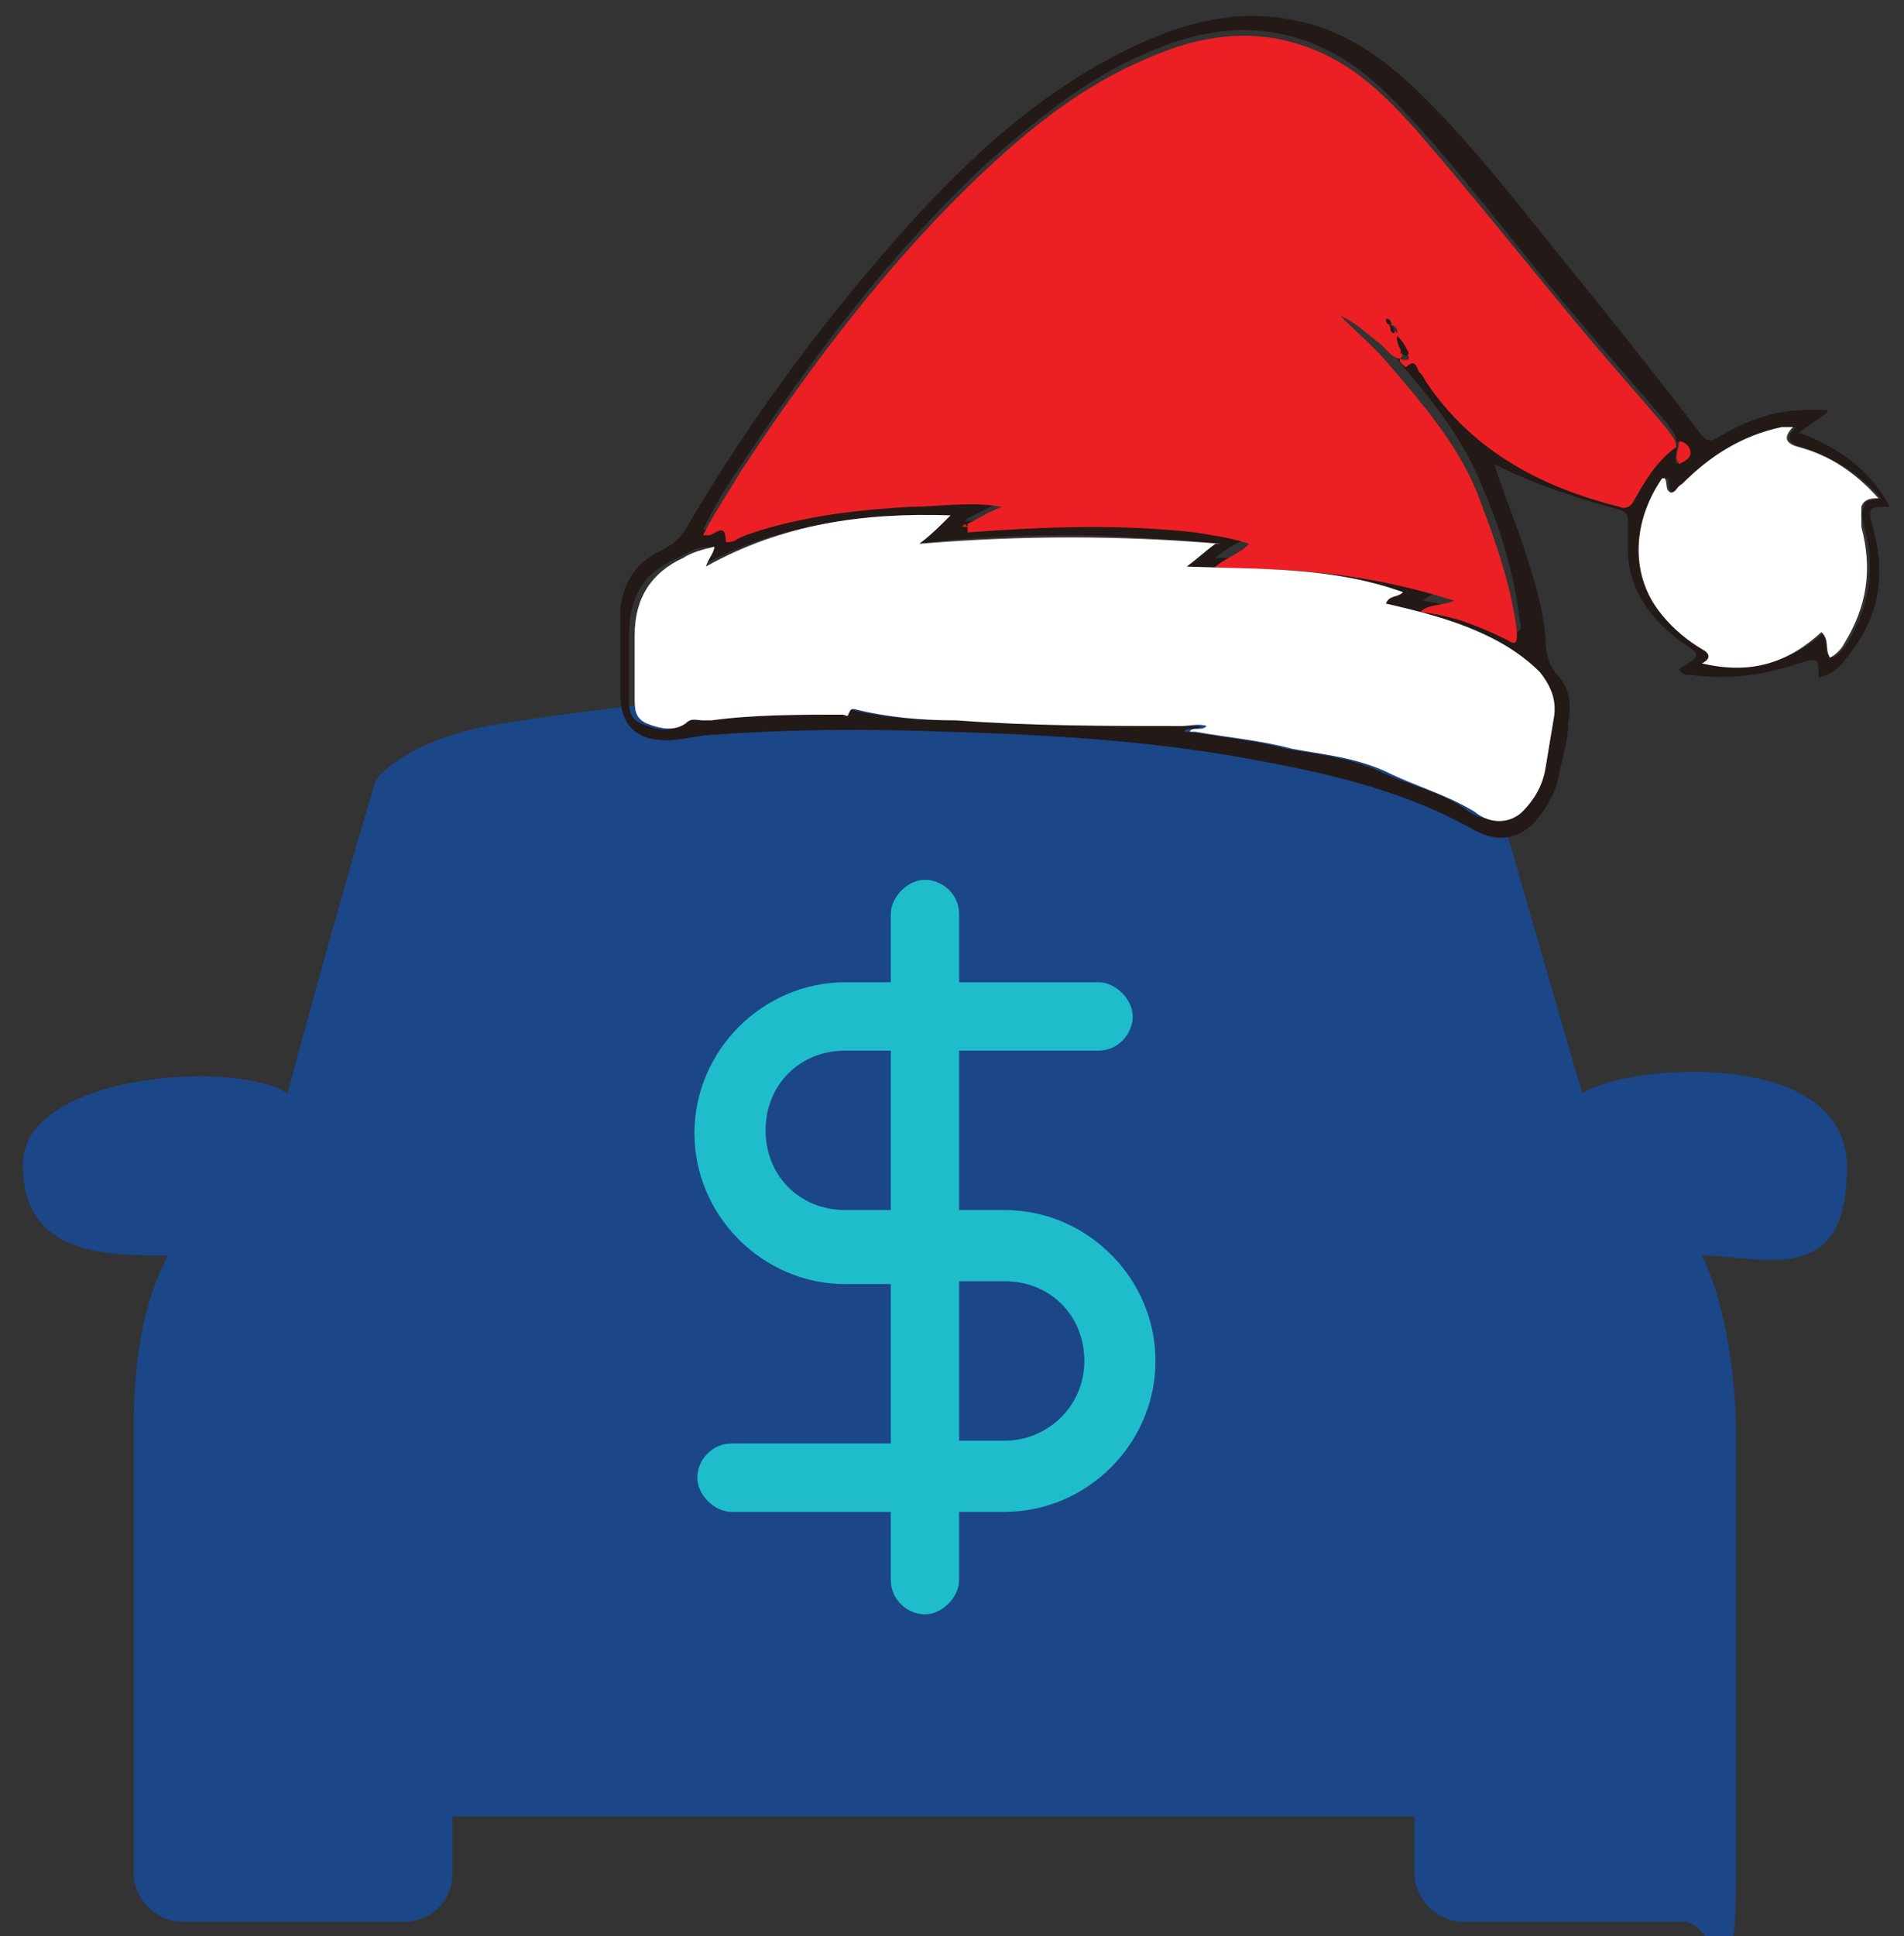
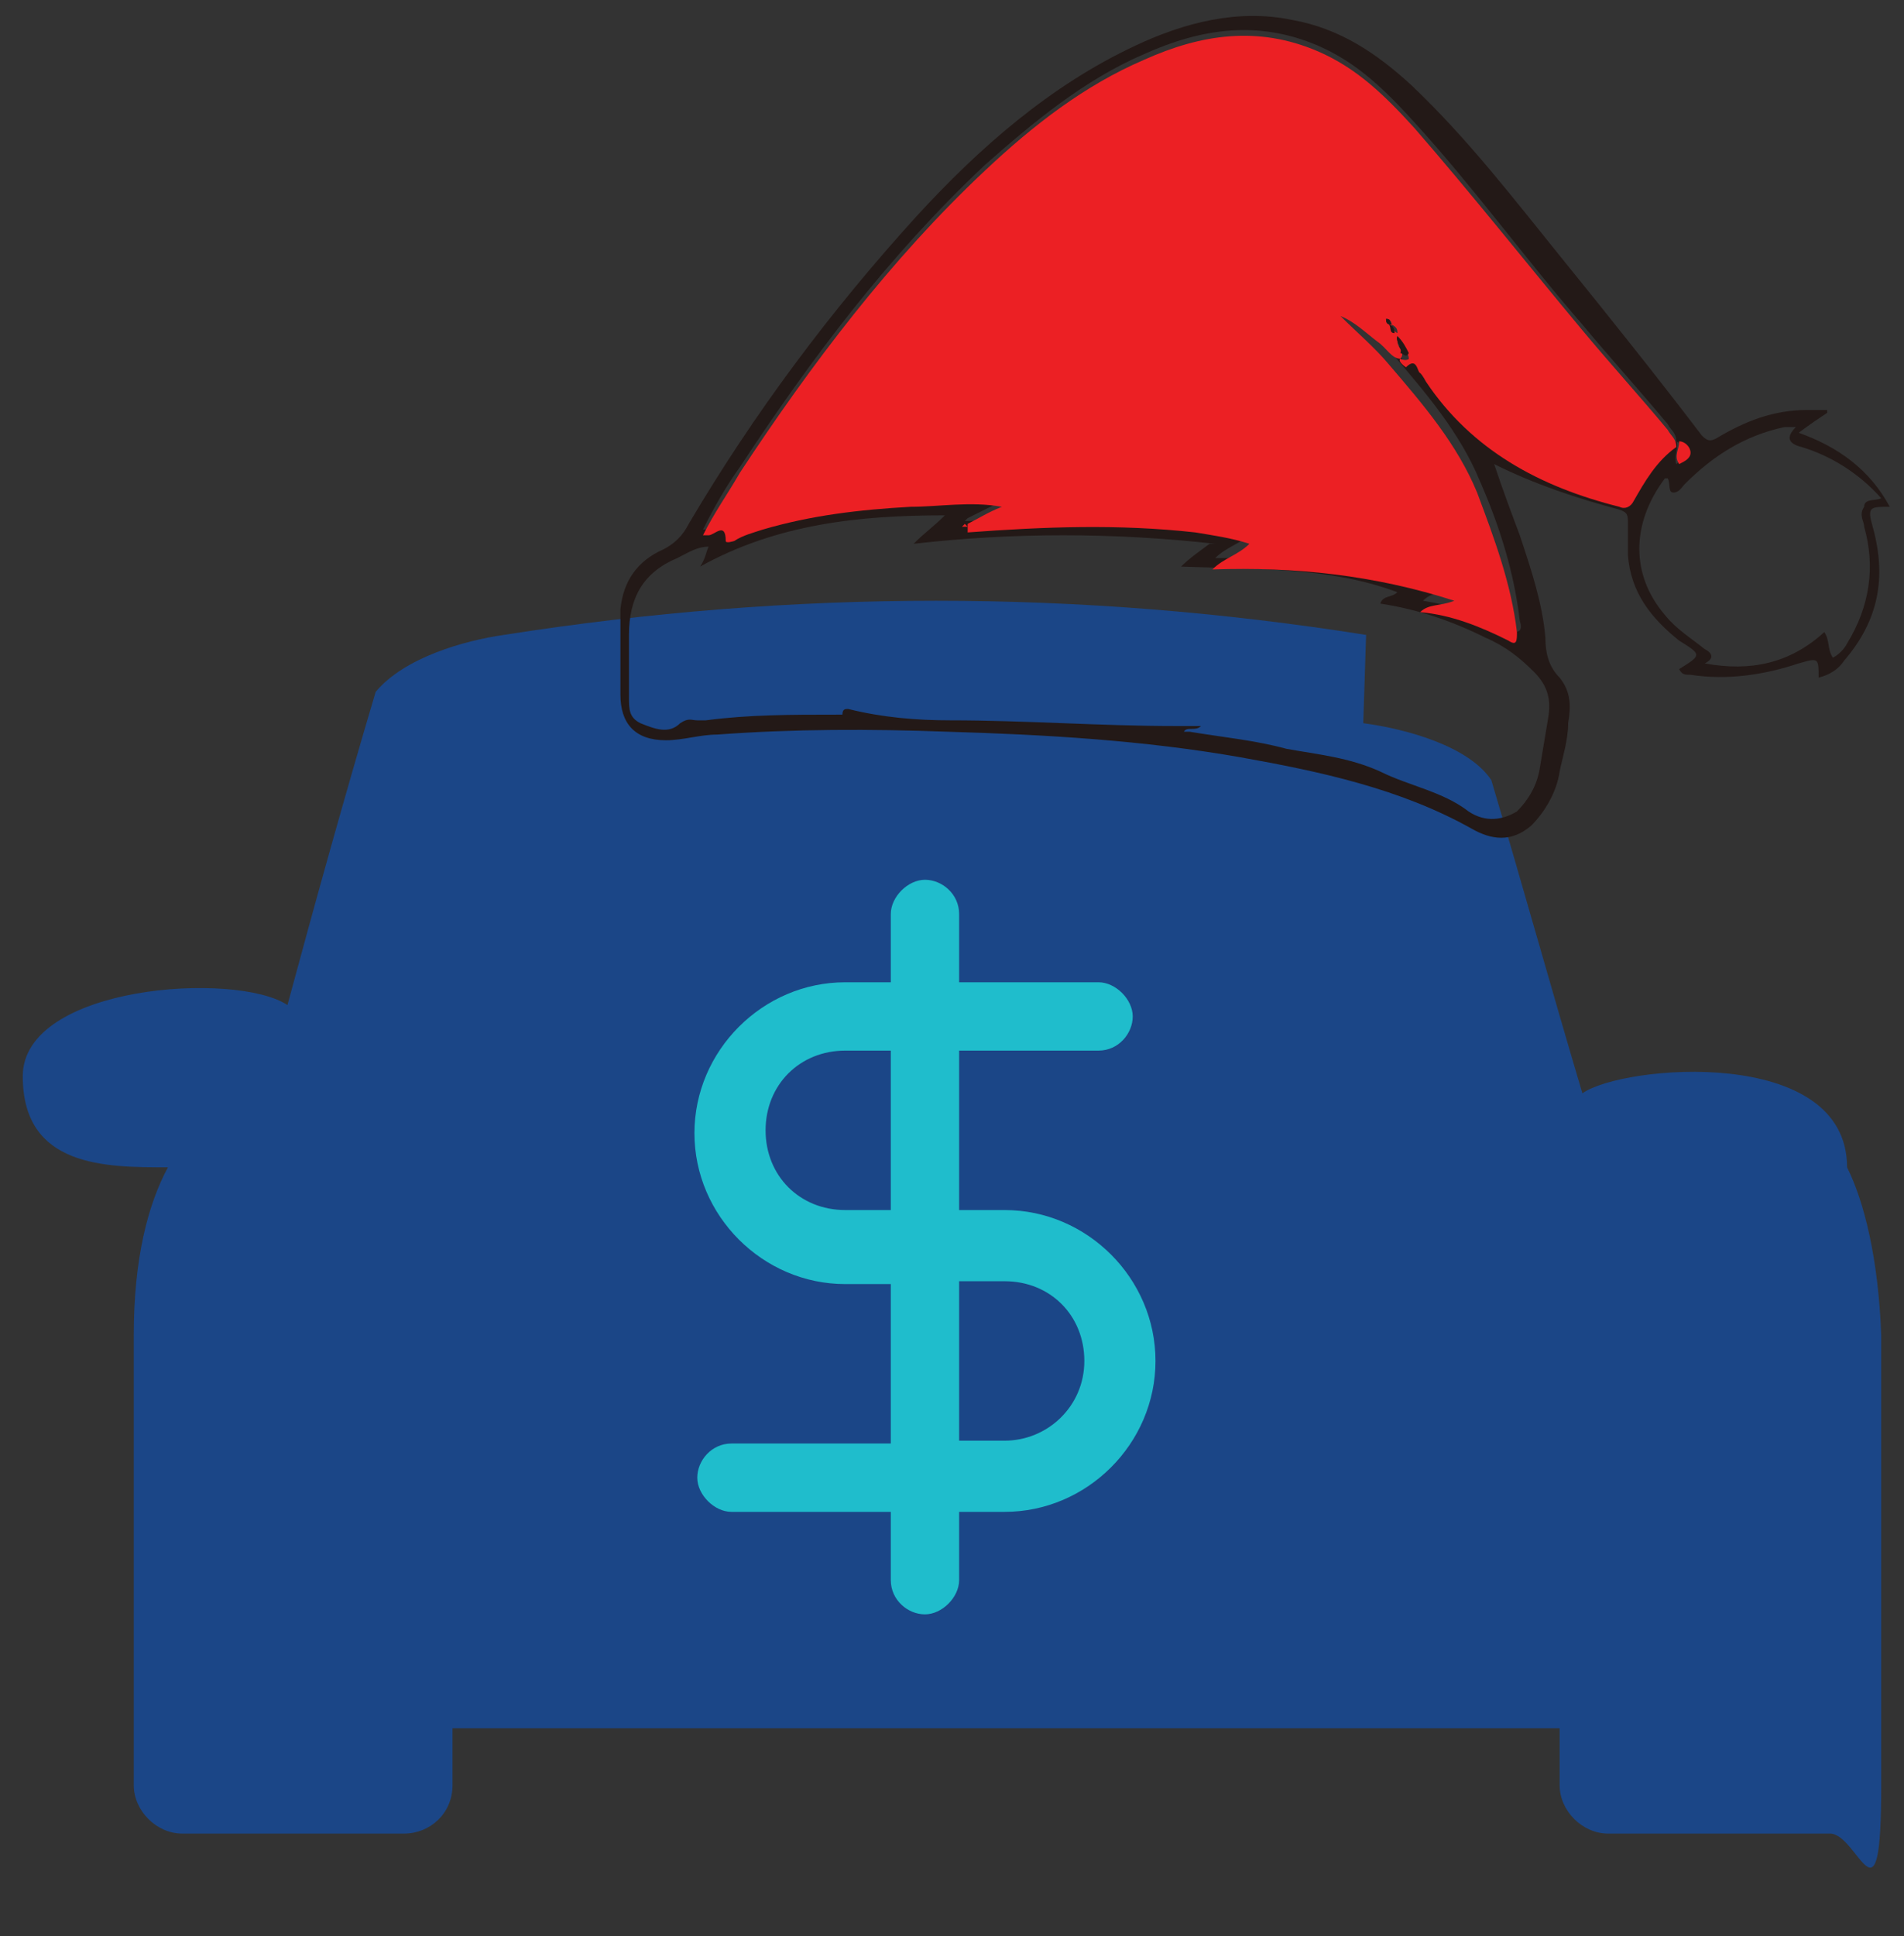
<svg xmlns="http://www.w3.org/2000/svg" version="1.1" viewBox="0 0 66.9 68">
  <rect x="0" y="0" width="66.9" height="68" fill="#333333" stroke="none" />
  <defs>
    <style>
      .cls-1 {
        fill: #231917;
      }

      .cls-2 {
        fill: #fff;
      }

      .cls-3 {
        fill: #ec2024;
      }

      .cls-4 {
        fill: #1b4687;
        fill-rule: evenodd;
      }

      .cls-5 {
        fill: #1fbdcc;
      }
    </style>
  </defs>
  <g>
    <g id="Layer_1">
-       <path class="cls-4" d="M47.9,25.4c1.5.2,3.7.8,4.5,2,1.1,3.7,2.1,7.3,3.2,11,1.4-1,9.3-1.7,9.3,2.6s-3,3.1-5.1,3.1c.6,1.2,1.1,3.2,1.2,5.9,0,5.2,0,10.5,0,15.8s-.8,1.7-1.8,1.7h-7.8c-.9,0-1.7-.8-1.7-1.7v-2H15.9v2c0,1-.8,1.7-1.7,1.7h-7.8c-.9,0-1.7-.8-1.7-1.7,0-5.3,0-10.6,0-15.8,0-2.7.5-4.6,1.2-5.9-2.2,0-5.1,0-5.1-3.2s7.5-3.7,9.3-2.5c1-3.7,2-7.3,3.1-11,1-1.2,3.1-1.8,4.5-2,10.2-1.6,20.2-1.6,30.3,0Z" />
+       <path class="cls-4" d="M47.9,25.4c1.5.2,3.7.8,4.5,2,1.1,3.7,2.1,7.3,3.2,11,1.4-1,9.3-1.7,9.3,2.6c.6,1.2,1.1,3.2,1.2,5.9,0,5.2,0,10.5,0,15.8s-.8,1.7-1.8,1.7h-7.8c-.9,0-1.7-.8-1.7-1.7v-2H15.9v2c0,1-.8,1.7-1.7,1.7h-7.8c-.9,0-1.7-.8-1.7-1.7,0-5.3,0-10.6,0-15.8,0-2.7.5-4.6,1.2-5.9-2.2,0-5.1,0-5.1-3.2s7.5-3.7,9.3-2.5c1-3.7,2-7.3,3.1-11,1-1.2,3.1-1.8,4.5-2,10.2-1.6,20.2-1.6,30.3,0Z" />
      <path class="cls-5" d="M35.3,42.5h-1.6v-5.6h4.9c.7,0,1.2-.6,1.2-1.2s-.6-1.2-1.2-1.2h-4.9v-2.4c0-.7-.6-1.2-1.2-1.2s-1.2.6-1.2,1.2v2.4h-1.6c-2.9,0-5.3,2.4-5.3,5.3s2.4,5.3,5.3,5.3h1.6v5.6h-5.6c-.7,0-1.2.6-1.2,1.2s.6,1.2,1.2,1.2h5.6v2.4c0,.7.6,1.2,1.2,1.2s1.2-.6,1.2-1.2v-2.4h1.6c2.9,0,5.3-2.4,5.3-5.3s-2.4-5.3-5.3-5.3ZM29.7,42.5c-1.6,0-2.8-1.2-2.8-2.8s1.2-2.8,2.8-2.8h1.6v5.6h-1.6ZM35.3,50.6h-1.6v-5.6h1.6c1.6,0,2.8,1.2,2.8,2.8s-1.3,2.8-2.8,2.8Z" />
      <g>
        <path class="cls-1" d="M64.2,14.5c-.3.2-.6.4-1,.7,1.4.5,2.5,1.3,3.2,2.6-.7,0-.8,0-.6.7.5,1.8.2,3.3-1,4.7-.2.3-.5.5-.9.6,0,0,0,0,0,0,0-.7,0-.7-.7-.5-1.2.4-2.5.6-3.8.4-.2,0-.3,0-.4-.2.8-.5.8-.5,0-1-1-.8-1.7-1.7-1.8-3,0-.4,0-.7,0-1.1,0-.3,0-.4-.3-.5-1.5-.4-3-.9-4.4-1.6.3.9.6,1.7.9,2.5.4,1.2.8,2.4.9,3.6,0,.5.1,1,.5,1.4.4.5.4,1,.3,1.6,0,.6-.2,1.2-.3,1.7-.1.7-.5,1.4-1,1.9-.7.6-1.4.5-2.1.1-2.5-1.4-5.3-2-8.1-2.5-3.4-.6-6.9-.8-10.3-.9-2.7-.1-5.4-.1-8.1.1-.6,0-1.2.2-1.8.2-1.1,0-1.6-.6-1.6-1.6,0-1,0-2,0-3,.1-1,.6-1.7,1.5-2.1.4-.2.7-.5.9-.9,2.3-3.9,5-7.5,8-10.8,2.2-2.4,4.7-4.6,7.7-6,1.7-.8,3.6-1.3,5.5-.9,1.7.3,3,1.2,4.2,2.3,2,1.9,3.6,4,5.3,6.1,1.7,2.1,3.3,4.1,4.9,6.2.2.2.3.2.5.1,1-.6,2-1,3.2-1,.1,0,.3,0,.4,0,0,0,.2,0,.3,0ZM49.2,12.4h0c0,.2.2.4.2.3.3-.4.3,0,.5.2,0,0,.1.2.2.3,1.6,2.5,4,3.7,6.8,4.4.2,0,.3,0,.5-.2.4-.7.8-1.4,1.5-1.9.1.2-.1.5,0,.8.1-.1.4-.2.4-.4,0-.2-.2-.3-.4-.4,0-.3-.2-.4-.3-.6-1-1.2-2-2.3-3-3.5-2-2.3-3.8-4.8-5.9-7.1-1-1.1-2-2.1-3.4-2.7-2.1-.9-4.1-.6-6.1.3-2.1.9-3.9,2.4-5.6,3.9-3.4,3.2-6.1,6.8-8.6,10.6-.5.7-.9,1.4-1.3,2.2,0,0,.1,0,.2,0,.2,0,.6-.5.6.2,0,.1.2,0,.3,0,.3-.1.7-.3,1-.4,1.7-.5,3.4-.7,5.2-.8,1,0,2.1-.2,3.2,0-.4.2-.8.4-1.2.6,0,0,0,0-.1.1,0,0,.1,0,.2,0,2.7-.2,5.3-.3,8,0,.6,0,1.2.1,1.9.4-.4.4-.9.5-1.3.9,2.9,0,5.7.2,8.5,1.1-.4.2-.8,0-1.2.4,1.2.2,2.2.5,3.1,1,.3.2.4,0,.3-.3-.2-1.7-.7-3.3-1.4-4.9-.7-1.7-1.9-3.1-3.1-4.5-.5-.6-1.1-1.2-1.7-1.7.5.2.9.6,1.3.9.3.2.4.5.8.6ZM42.7,19.1c-3.6-.4-7.1-.4-10.6,0,.4-.4.7-.6,1.1-1-3,0-5.9.3-8.6,1.8.2-.3.2-.5.3-.7-.4,0-.7.2-1.1.4-1.2.5-1.7,1.4-1.7,2.7,0,.7,0,1.5,0,2.2,0,.4,0,.7.4.9.5.2,1,.4,1.4,0,.3-.2.4-.1.6-.1.1,0,.2,0,.3,0,1.5-.2,3-.2,4.6-.2,0,0,.2,0,.2,0,0-.2.1-.2.2-.2,1.2.3,2.4.4,3.6.4,2.6,0,5.3.2,7.9.2.3,0,.6,0,.9,0-.2.2-.5,0-.6.2,0,0,.1,0,.2,0,1.2.2,2.3.3,3.4.6,1.1.2,2.2.3,3.3.8,1,.5,2.2.7,3.1,1.4.6.4,1.2.3,1.7,0,.4-.4.7-.9.8-1.5.1-.6.2-1.2.3-1.8.1-.6,0-1.1-.5-1.6-.5-.5-1-.9-1.7-1.2-1.2-.6-2.4-1-3.7-1.2.1-.3.4-.2.6-.4-2.4-.9-5-.8-7.6-.9.3-.3.6-.5,1-.8ZM58.5,16.8c-1.2,1.6-1.2,3.4,0,4.8.4.5.9.8,1.4,1.2.2.1.4.3,0,.5,1.6.3,3,0,4.2-1.1.2.3.1.6.3.9.2-.1.4-.3.5-.5.8-1.3,1-2.7.6-4.1,0-.2-.2-.4,0-.7,0-.3.4-.2.6-.3-.8-.9-1.8-1.5-2.8-1.8-.4-.1-.6-.3-.2-.7-.2,0-.3,0-.4,0-1.4.3-2.5,1-3.5,2-.1.1-.2.3-.4.3-.2,0-.1-.3-.2-.5Z" />
        <path class="cls-3" d="M34,18.4c.4-.2.7-.4,1.2-.6-1.1-.2-2.2,0-3.2,0-1.8.1-3.5.3-5.2.8-.3.1-.7.2-1,.4,0,0-.3.1-.3,0,0-.7-.4-.2-.6-.2,0,0,0,0-.2,0,.4-.8.9-1.5,1.3-2.2,2.5-3.8,5.3-7.5,8.6-10.6,1.7-1.6,3.5-3,5.6-3.9,2-.9,4-1.2,6.1-.3,1.4.6,2.4,1.6,3.4,2.7,2,2.3,3.9,4.7,5.9,7.1,1,1.2,2,2.3,3,3.5.1.2.3.3.3.6h0c-.7.5-1.1,1.2-1.5,1.9-.1.2-.3.3-.5.2-2.8-.7-5.2-2-6.8-4.4,0,0-.1-.2-.2-.3-.1,0-.1-.6-.5-.2,0,0-.3-.2-.2-.3,0,0,.2.1.3,0,0-.2-.2-.4-.4-.6,0,.2.3.4.1.6-.3,0-.5-.4-.8-.6-.4-.3-.8-.7-1.3-.9.6.6,1.2,1.1,1.7,1.7,1.2,1.4,2.4,2.8,3.1,4.5.6,1.6,1.2,3.2,1.4,4.9,0,.3,0,.5-.3.3-1-.5-2-.9-3.1-1,.3-.3.7-.2,1.2-.4-2.8-.9-5.6-1.2-8.5-1.1.4-.4.9-.5,1.3-.9-.6-.2-1.3-.3-1.9-.4-2.7-.3-5.3-.2-8,0,0,0,0,0,0,0ZM48.9,11.4c0,0,0,.2.2.3,0-.1,0-.2-.2-.3,0,0,0-.2-.2-.2,0,.1,0,.2.2.2ZM47,10.8h0s0,0,0,0c0,0,0,0,0,0,0,0,0,0,0,0Z" />
-         <path class="cls-2" d="M42.7,19.1c-.4.3-.6.5-1,.8,2.6.1,5.1,0,7.6.9-.2.2-.5.1-.6.4,1.3.3,2.5.6,3.7,1.2.6.3,1.2.7,1.7,1.2.4.5.6,1,.5,1.6-.1.6-.2,1.2-.3,1.8-.1.6-.4,1.1-.8,1.5-.4.4-1.1.5-1.7,0-1-.6-2.1-.9-3.1-1.4-1.1-.5-2.2-.6-3.3-.8-1.1-.3-2.3-.4-3.4-.6,0,0-.1,0-.2,0,.1-.2.4,0,.6-.2-.3-.1-.6,0-.9,0-2.6,0-5.3,0-7.9-.2-1.2,0-2.4-.1-3.6-.4-.1,0-.1,0-.2.2,0,.1-.1,0-.2,0-1.5,0-3.1,0-4.6.2-.1,0-.2,0-.3,0-.2,0-.4-.1-.6.1-.4.3-.9.2-1.4,0-.4-.2-.4-.5-.4-.9,0-.7,0-1.5,0-2.2,0-1.3.6-2.2,1.7-2.7.3-.2.7-.3,1.1-.4,0,.2-.2.4-.3.7,2.7-1.5,5.5-1.9,8.6-1.8-.4.4-.7.7-1.1,1,3.6-.3,7-.3,10.6,0Z" />
-         <path class="cls-2" d="M58.5,16.8c.1.2,0,.4.2.5.2,0,.2-.2.4-.3,1-1,2.1-1.7,3.5-2,.1,0,.2,0,.4,0-.4.4-.2.6.2.7,1.1.3,2,.9,2.8,1.8-.2,0-.5,0-.6.3,0,.2,0,.4,0,.7.4,1.5.2,2.8-.6,4.1-.1.2-.3.4-.5.5-.2-.3,0-.6-.3-.9-1.2,1.1-2.5,1.5-4.2,1.1.4-.2.2-.4,0-.5-.5-.3-1-.7-1.4-1.2-1.1-1.3-1.1-3.2,0-4.8Z" />
        <path class="cls-3" d="M59,15.5c.2,0,.4.2.4.4,0,.2-.2.3-.4.4-.2-.3,0-.5,0-.8,0,0,0,0,0,0Z" />
        <path class="cls-3" d="M34,18.5c0,0-.1,0-.2,0,0,0,0,0,.1-.1,0,0,0,0,0,0Z" />
        <path class="cls-1" d="M49.2,12.4c.1-.2-.2-.4-.1-.6.2.2.3.4.4.6-.1.2-.2,0-.3,0,0,0,0,0,0,0Z" />
        <path class="cls-1" d="M48.9,11.4c-.1,0-.2,0-.2-.2.2,0,.1.1.2.2h0Z" />
        <path class="cls-1" d="M48.8,11.4c.1,0,.2.1.2.3-.2,0-.1-.2-.2-.3,0,0,0,0,0,0Z" />
        <path class="cls-1" d="M47,10.8s0,0,0,0c0,0,0,0,0,0,0,0,0,0,0,0,0,0,0,0,0,0Z" />
      </g>
    </g>
  </g>
</svg>